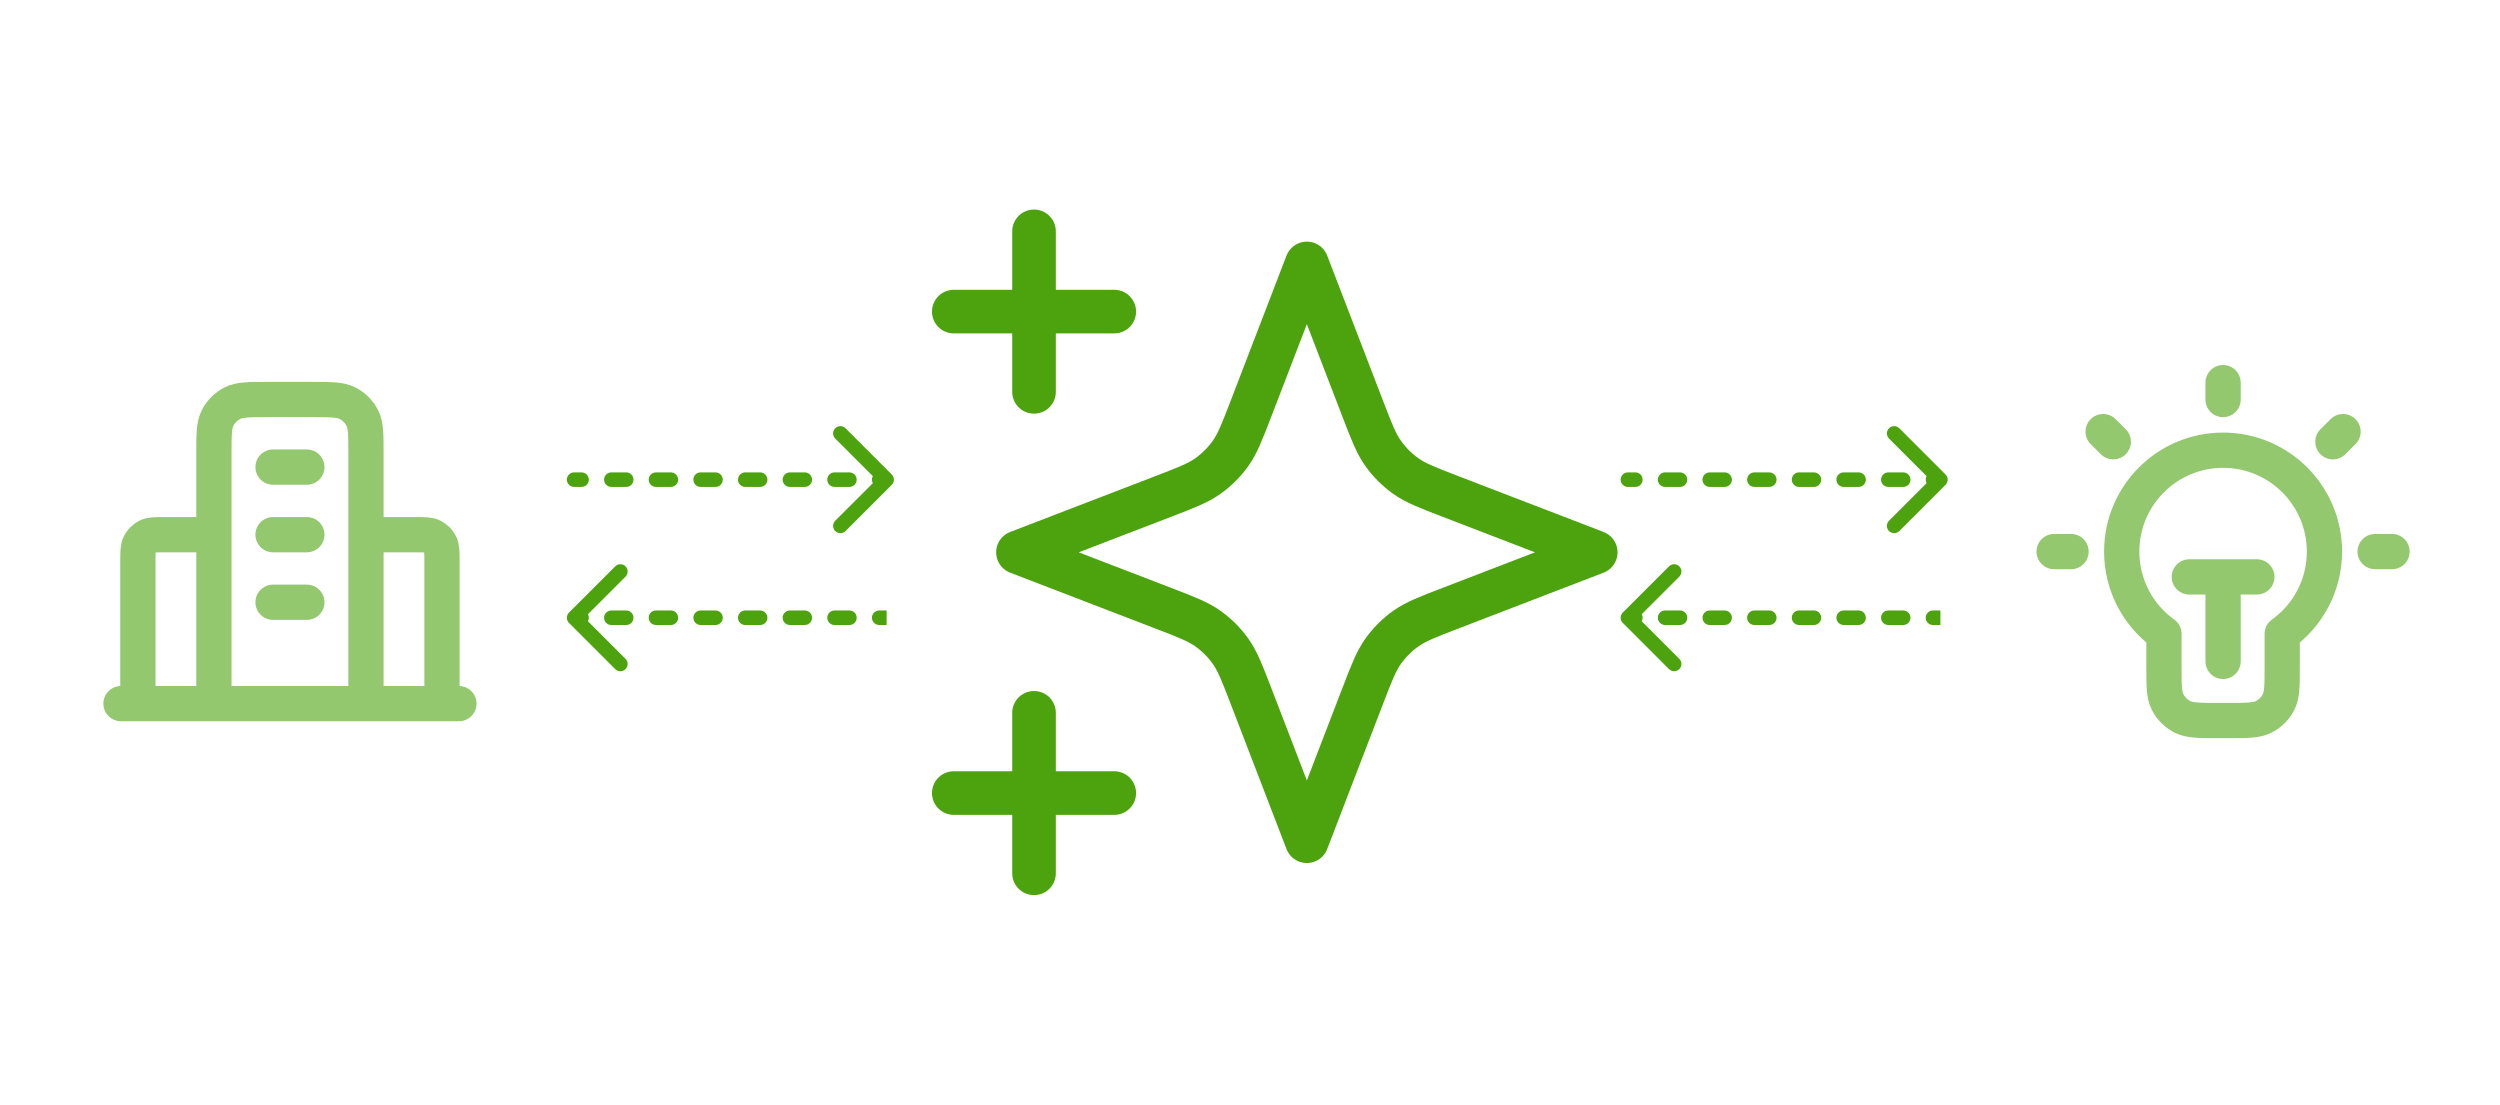
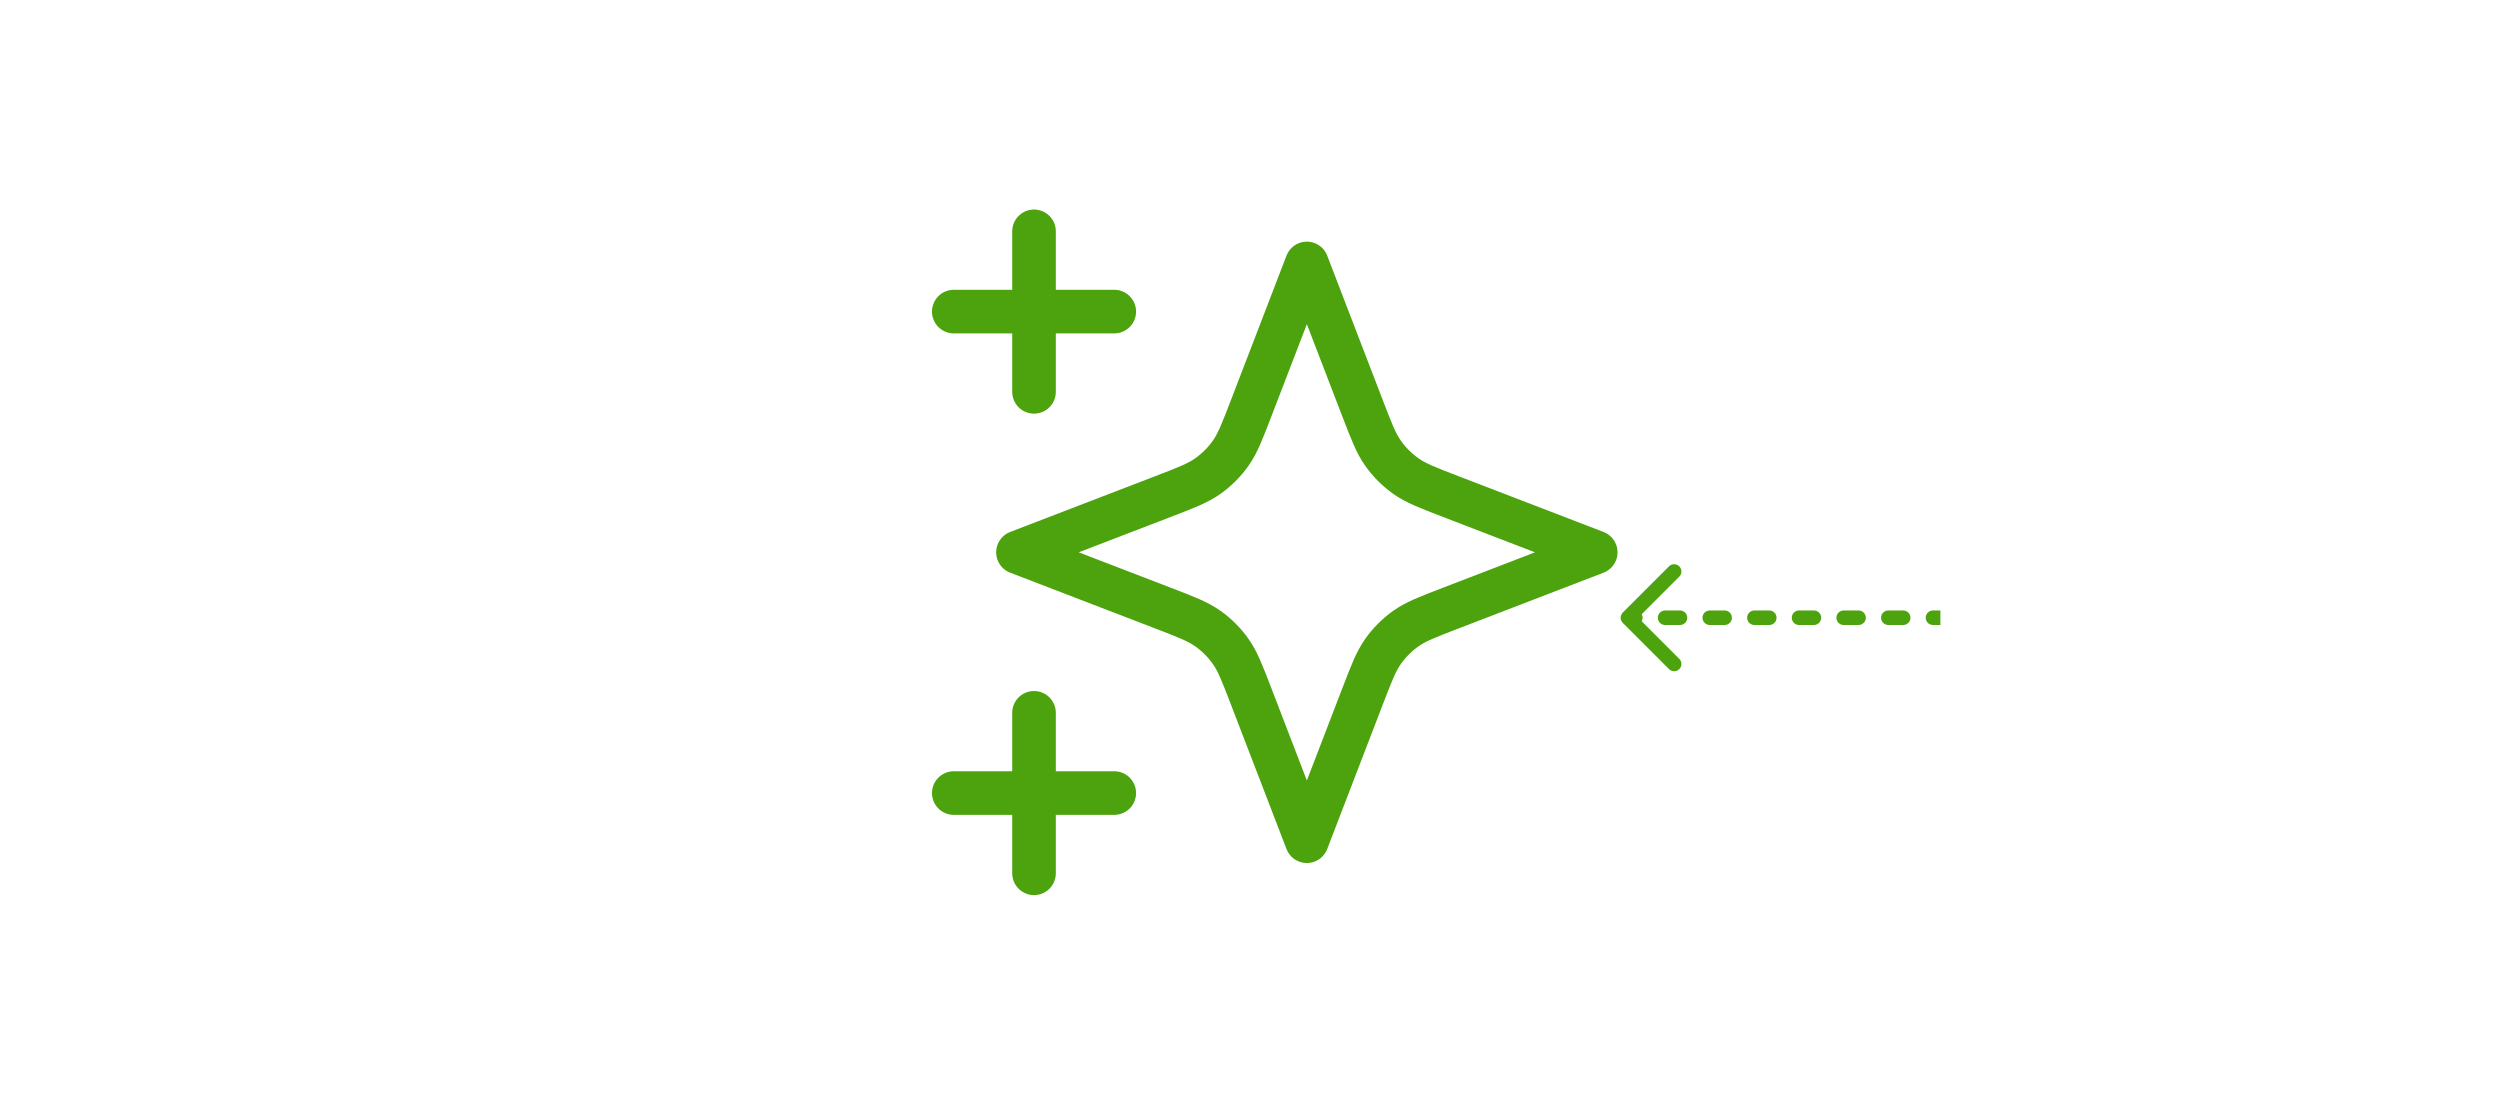
<svg xmlns="http://www.w3.org/2000/svg" width="344" height="152" viewBox="0 0 344 152" fill="none">
  <path d="M142.281 120.167V98.083M142.281 53.917V31.833M131.24 42.875H153.323M131.24 109.125H153.323M179.823 36.25L172.164 56.164C170.918 59.403 170.295 61.022 169.327 62.384C168.469 63.591 167.414 64.645 166.207 65.504C164.845 66.472 163.226 67.095 159.987 68.341L140.073 76L159.987 83.659C163.226 84.905 164.845 85.528 166.207 86.496C167.414 87.354 168.469 88.409 169.327 89.616C170.295 90.978 170.918 92.597 172.164 95.836L179.823 115.75L187.482 95.836C188.728 92.597 189.351 90.978 190.319 89.616C191.177 88.409 192.232 87.354 193.439 86.496C194.801 85.528 196.421 84.905 199.659 83.659L219.573 76L199.659 68.341C196.421 67.095 194.801 66.472 193.439 65.504C192.232 64.645 191.177 63.591 190.319 62.384C189.351 61.022 188.728 59.403 187.482 56.164L179.823 36.25Z" stroke="#4CA30D" stroke-width="6" stroke-linecap="round" stroke-linejoin="round" />
  <g opacity="0.6">
-     <path d="M305.896 52.649V54.974M284.974 75.896H282.649M290.786 60.786L289.391 59.391M321.006 60.786L322.402 59.391M329.143 75.896H326.818M301.247 79.383H310.545M305.896 79.383V91.007M314.032 87.226C317.552 84.695 319.844 80.563 319.844 75.896C319.844 68.193 313.599 61.948 305.896 61.948C298.193 61.948 291.948 68.193 291.948 75.896C291.948 80.563 294.24 84.695 297.76 87.226V91.704C297.76 94.308 297.76 95.61 298.267 96.604C298.712 97.479 299.424 98.19 300.298 98.636C301.293 99.143 302.595 99.143 305.199 99.143H306.594C309.197 99.143 310.499 99.143 311.494 98.636C312.369 98.19 313.08 97.479 313.526 96.604C314.032 95.61 314.032 94.308 314.032 91.704V87.226Z" stroke="#4CA30D" stroke-width="4.851" stroke-linecap="round" stroke-linejoin="round" />
-   </g>
+     </g>
  <g opacity="0.6">
-     <path d="M29.435 73.572H22.694C21.392 73.572 20.741 73.572 20.243 73.825C19.806 74.048 19.45 74.404 19.227 74.841C18.974 75.338 18.974 75.989 18.974 77.291V96.818M50.357 73.572H57.099C58.401 73.572 59.052 73.572 59.549 73.825C59.986 74.048 60.342 74.404 60.565 74.841C60.818 75.338 60.818 75.989 60.818 77.291V96.818M50.357 96.818V62.413C50.357 59.809 50.357 58.508 49.85 57.513C49.405 56.638 48.693 55.927 47.819 55.481C46.824 54.974 45.522 54.974 42.918 54.974H36.874C34.27 54.974 32.968 54.974 31.974 55.481C31.099 55.927 30.388 56.638 29.942 57.513C29.435 58.508 29.435 59.809 29.435 62.413V96.818M63.143 96.818H16.649M37.571 64.273H42.221M37.571 73.572H42.221M37.571 82.87H42.221" stroke="#4CA30D" stroke-width="4.851" stroke-linecap="round" stroke-linejoin="round" />
-   </g>
-   <path d="M224 65C223.448 65 223 65.448 223 66C223 66.552 223.448 67 224 67V66V65ZM267.707 66.707C268.098 66.317 268.098 65.683 267.707 65.293L261.343 58.929C260.953 58.538 260.319 58.538 259.929 58.929C259.538 59.319 259.538 59.953 259.929 60.343L265.586 66L259.929 71.657C259.538 72.047 259.538 72.68 259.929 73.071C260.319 73.462 260.953 73.462 261.343 73.071L267.707 66.707ZM225.024 67C225.576 67 226.024 66.552 226.024 66C226.024 65.448 225.576 65 225.024 65V66V67ZM229.119 65C228.567 65 228.119 65.448 228.119 66C228.119 66.552 228.567 67 229.119 67V66V65ZM231.167 67C231.719 67 232.167 66.552 232.167 66C232.167 65.448 231.719 65 231.167 65V66V67ZM235.262 65C234.71 65 234.262 65.448 234.262 66C234.262 66.552 234.71 67 235.262 67V66V65ZM237.31 67C237.862 67 238.31 66.552 238.31 66C238.31 65.448 237.862 65 237.31 65V66V67ZM241.405 65C240.852 65 240.405 65.448 240.405 66C240.405 66.552 240.852 67 241.405 67V66V65ZM243.452 67C244.005 67 244.452 66.552 244.452 66C244.452 65.448 244.005 65 243.452 65V66V67ZM247.548 65C246.995 65 246.548 65.448 246.548 66C246.548 66.552 246.995 67 247.548 67V66V65ZM249.595 67C250.148 67 250.595 66.552 250.595 66C250.595 65.448 250.148 65 249.595 65V66V67ZM253.69 65C253.138 65 252.69 65.448 252.69 66C252.69 66.552 253.138 67 253.69 67V66V65ZM255.738 67C256.29 67 256.738 66.552 256.738 66C256.738 65.448 256.29 65 255.738 65V66V67ZM259.833 65C259.281 65 258.833 65.448 258.833 66C258.833 66.552 259.281 67 259.833 67V66V65ZM261.881 67C262.433 67 262.881 66.552 262.881 66C262.881 65.448 262.433 65 261.881 65V66V67ZM265.976 65C265.424 65 264.976 65.448 264.976 66C264.976 66.552 265.424 67 265.976 67V66V65ZM224 66V67H225.024V66V65H224V66ZM229.119 66V67H231.167V66V65H229.119V66ZM235.262 66V67H237.31V66V65H235.262V66ZM241.405 66V67H243.452V66V65H241.405V66ZM247.548 66V67H249.595V66V65H247.548V66ZM253.69 66V67H255.738V66V65H253.69V66ZM259.833 66V67H261.881V66V65H259.833V66ZM265.976 66V67H267V66V65H265.976V66Z" fill="#4CA30D" />
-   <path d="M79 65C78.448 65 78 65.448 78 66C78 66.552 78.448 67 79 67V66V65ZM122.707 66.707C123.098 66.317 123.098 65.683 122.707 65.293L116.343 58.929C115.953 58.538 115.319 58.538 114.929 58.929C114.538 59.319 114.538 59.953 114.929 60.343L120.586 66L114.929 71.657C114.538 72.047 114.538 72.68 114.929 73.071C115.319 73.462 115.953 73.462 116.343 73.071L122.707 66.707ZM80.024 67C80.576 67 81.024 66.552 81.024 66C81.024 65.448 80.576 65 80.024 65V66V67ZM84.119 65C83.567 65 83.119 65.448 83.119 66C83.119 66.552 83.567 67 84.119 67V66V65ZM86.167 67C86.719 67 87.167 66.552 87.167 66C87.167 65.448 86.719 65 86.167 65V66V67ZM90.262 65C89.71 65 89.262 65.448 89.262 66C89.262 66.552 89.71 67 90.262 67V66V65ZM92.309 67C92.862 67 93.309 66.552 93.309 66C93.309 65.448 92.862 65 92.309 65V66V67ZM96.405 65C95.853 65 95.405 65.448 95.405 66C95.405 66.552 95.853 67 96.405 67V66V65ZM98.452 67C99.005 67 99.452 66.552 99.452 66C99.452 65.448 99.005 65 98.452 65V66V67ZM102.548 65C101.995 65 101.548 65.448 101.548 66C101.548 66.552 101.995 67 102.548 67V66V65ZM104.595 67C105.148 67 105.595 66.552 105.595 66C105.595 65.448 105.148 65 104.595 65V66V67ZM108.69 65C108.138 65 107.69 65.448 107.69 66C107.69 66.552 108.138 67 108.69 67V66V65ZM110.738 67C111.29 67 111.738 66.552 111.738 66C111.738 65.448 111.29 65 110.738 65V66V67ZM114.833 65C114.281 65 113.833 65.448 113.833 66C113.833 66.552 114.281 67 114.833 67V66V65ZM116.881 67C117.433 67 117.881 66.552 117.881 66C117.881 65.448 117.433 65 116.881 65V66V67ZM120.976 65C120.424 65 119.976 65.448 119.976 66C119.976 66.552 120.424 67 120.976 67V66V65ZM79 66V67H80.024V66V65H79V66ZM84.119 66V67H86.167V66V65H84.119V66ZM90.262 66V67H92.309V66V65H90.262V66ZM96.405 66V67H98.452V66V65H96.405V66ZM102.548 66V67H104.595V66V65H102.548V66ZM108.69 66V67H110.738V66V65H108.69V66ZM114.833 66V67H116.881V66V65H114.833V66ZM120.976 66V67H122V66V65H120.976V66Z" fill="#4CA30D" />
+     </g>
  <path d="M223.293 84.293C222.902 84.683 222.902 85.317 223.293 85.707L229.657 92.071C230.047 92.462 230.681 92.462 231.071 92.071C231.462 91.68 231.462 91.047 231.071 90.657L225.414 85L231.071 79.343C231.462 78.953 231.462 78.32 231.071 77.929C230.681 77.538 230.047 77.538 229.657 77.929L223.293 84.293ZM225.024 86C225.576 86 226.024 85.552 226.024 85C226.024 84.448 225.576 84 225.024 84V85V86ZM229.119 84C228.567 84 228.119 84.448 228.119 85C228.119 85.552 228.567 86 229.119 86V85V84ZM231.167 86C231.719 86 232.167 85.552 232.167 85C232.167 84.448 231.719 84 231.167 84V85V86ZM235.262 84C234.71 84 234.262 84.448 234.262 85C234.262 85.552 234.71 86 235.262 86V85V84ZM237.31 86C237.862 86 238.31 85.552 238.31 85C238.31 84.448 237.862 84 237.31 84V85V86ZM241.405 84C240.852 84 240.405 84.448 240.405 85C240.405 85.552 240.852 86 241.405 86V85V84ZM243.452 86C244.005 86 244.452 85.552 244.452 85C244.452 84.448 244.005 84 243.452 84V85V86ZM247.548 84C246.995 84 246.548 84.448 246.548 85C246.548 85.552 246.995 86 247.548 86V85V84ZM249.595 86C250.148 86 250.595 85.552 250.595 85C250.595 84.448 250.148 84 249.595 84V85V86ZM253.69 84C253.138 84 252.69 84.448 252.69 85C252.69 85.552 253.138 86 253.69 86V85V84ZM255.738 86C256.29 86 256.738 85.552 256.738 85C256.738 84.448 256.29 84 255.738 84V85V86ZM259.833 84C259.281 84 258.833 84.448 258.833 85C258.833 85.552 259.281 86 259.833 86V85V84ZM261.881 86C262.433 86 262.881 85.552 262.881 85C262.881 84.448 262.433 84 261.881 84V85V86ZM265.976 84C265.424 84 264.976 84.448 264.976 85C264.976 85.552 265.424 86 265.976 86V85V84ZM224 85V86H225.024V85V84H224V85ZM229.119 85V86H231.167V85V84H229.119V85ZM235.262 85V86H237.31V85V84H235.262V85ZM241.405 85V86H243.452V85V84H241.405V85ZM247.548 85V86H249.595V85V84H247.548V85ZM253.69 85V86H255.738V85V84H253.69V85ZM259.833 85V86H261.881V85V84H259.833V85ZM265.976 85V86H267V85V84H265.976V85Z" fill="#4CA30D" />
-   <path d="M78.293 84.293C77.902 84.683 77.902 85.317 78.293 85.707L84.657 92.071C85.047 92.462 85.68 92.462 86.071 92.071C86.462 91.68 86.462 91.047 86.071 90.657L80.414 85L86.071 79.343C86.462 78.953 86.462 78.32 86.071 77.929C85.68 77.538 85.047 77.538 84.657 77.929L78.293 84.293ZM80.024 86C80.576 86 81.024 85.552 81.024 85C81.024 84.448 80.576 84 80.024 84V85V86ZM84.119 84C83.567 84 83.119 84.448 83.119 85C83.119 85.552 83.567 86 84.119 86V85V84ZM86.167 86C86.719 86 87.167 85.552 87.167 85C87.167 84.448 86.719 84 86.167 84V85V86ZM90.262 84C89.71 84 89.262 84.448 89.262 85C89.262 85.552 89.71 86 90.262 86V85V84ZM92.309 86C92.862 86 93.309 85.552 93.309 85C93.309 84.448 92.862 84 92.309 84V85V86ZM96.405 84C95.853 84 95.405 84.448 95.405 85C95.405 85.552 95.853 86 96.405 86V85V84ZM98.452 86C99.005 86 99.452 85.552 99.452 85C99.452 84.448 99.005 84 98.452 84V85V86ZM102.548 84C101.995 84 101.548 84.448 101.548 85C101.548 85.552 101.995 86 102.548 86V85V84ZM104.595 86C105.148 86 105.595 85.552 105.595 85C105.595 84.448 105.148 84 104.595 84V85V86ZM108.69 84C108.138 84 107.69 84.448 107.69 85C107.69 85.552 108.138 86 108.69 86V85V84ZM110.738 86C111.29 86 111.738 85.552 111.738 85C111.738 84.448 111.29 84 110.738 84V85V86ZM114.833 84C114.281 84 113.833 84.448 113.833 85C113.833 85.552 114.281 86 114.833 86V85V84ZM116.881 86C117.433 86 117.881 85.552 117.881 85C117.881 84.448 117.433 84 116.881 84V85V86ZM120.976 84C120.424 84 119.976 84.448 119.976 85C119.976 85.552 120.424 86 120.976 86V85V84ZM79 85V86H80.024V85V84H79V85ZM84.119 85V86H86.167V85V84H84.119V85ZM90.262 85V86H92.309V85V84H90.262V85ZM96.405 85V86H98.452V85V84H96.405V85ZM102.548 85V86H104.595V85V84H102.548V85ZM108.69 85V86H110.738V85V84H108.69V85ZM114.833 85V86H116.881V85V84H114.833V85ZM120.976 85V86H122V85V84H120.976V85Z" fill="#4CA30D" />
</svg>